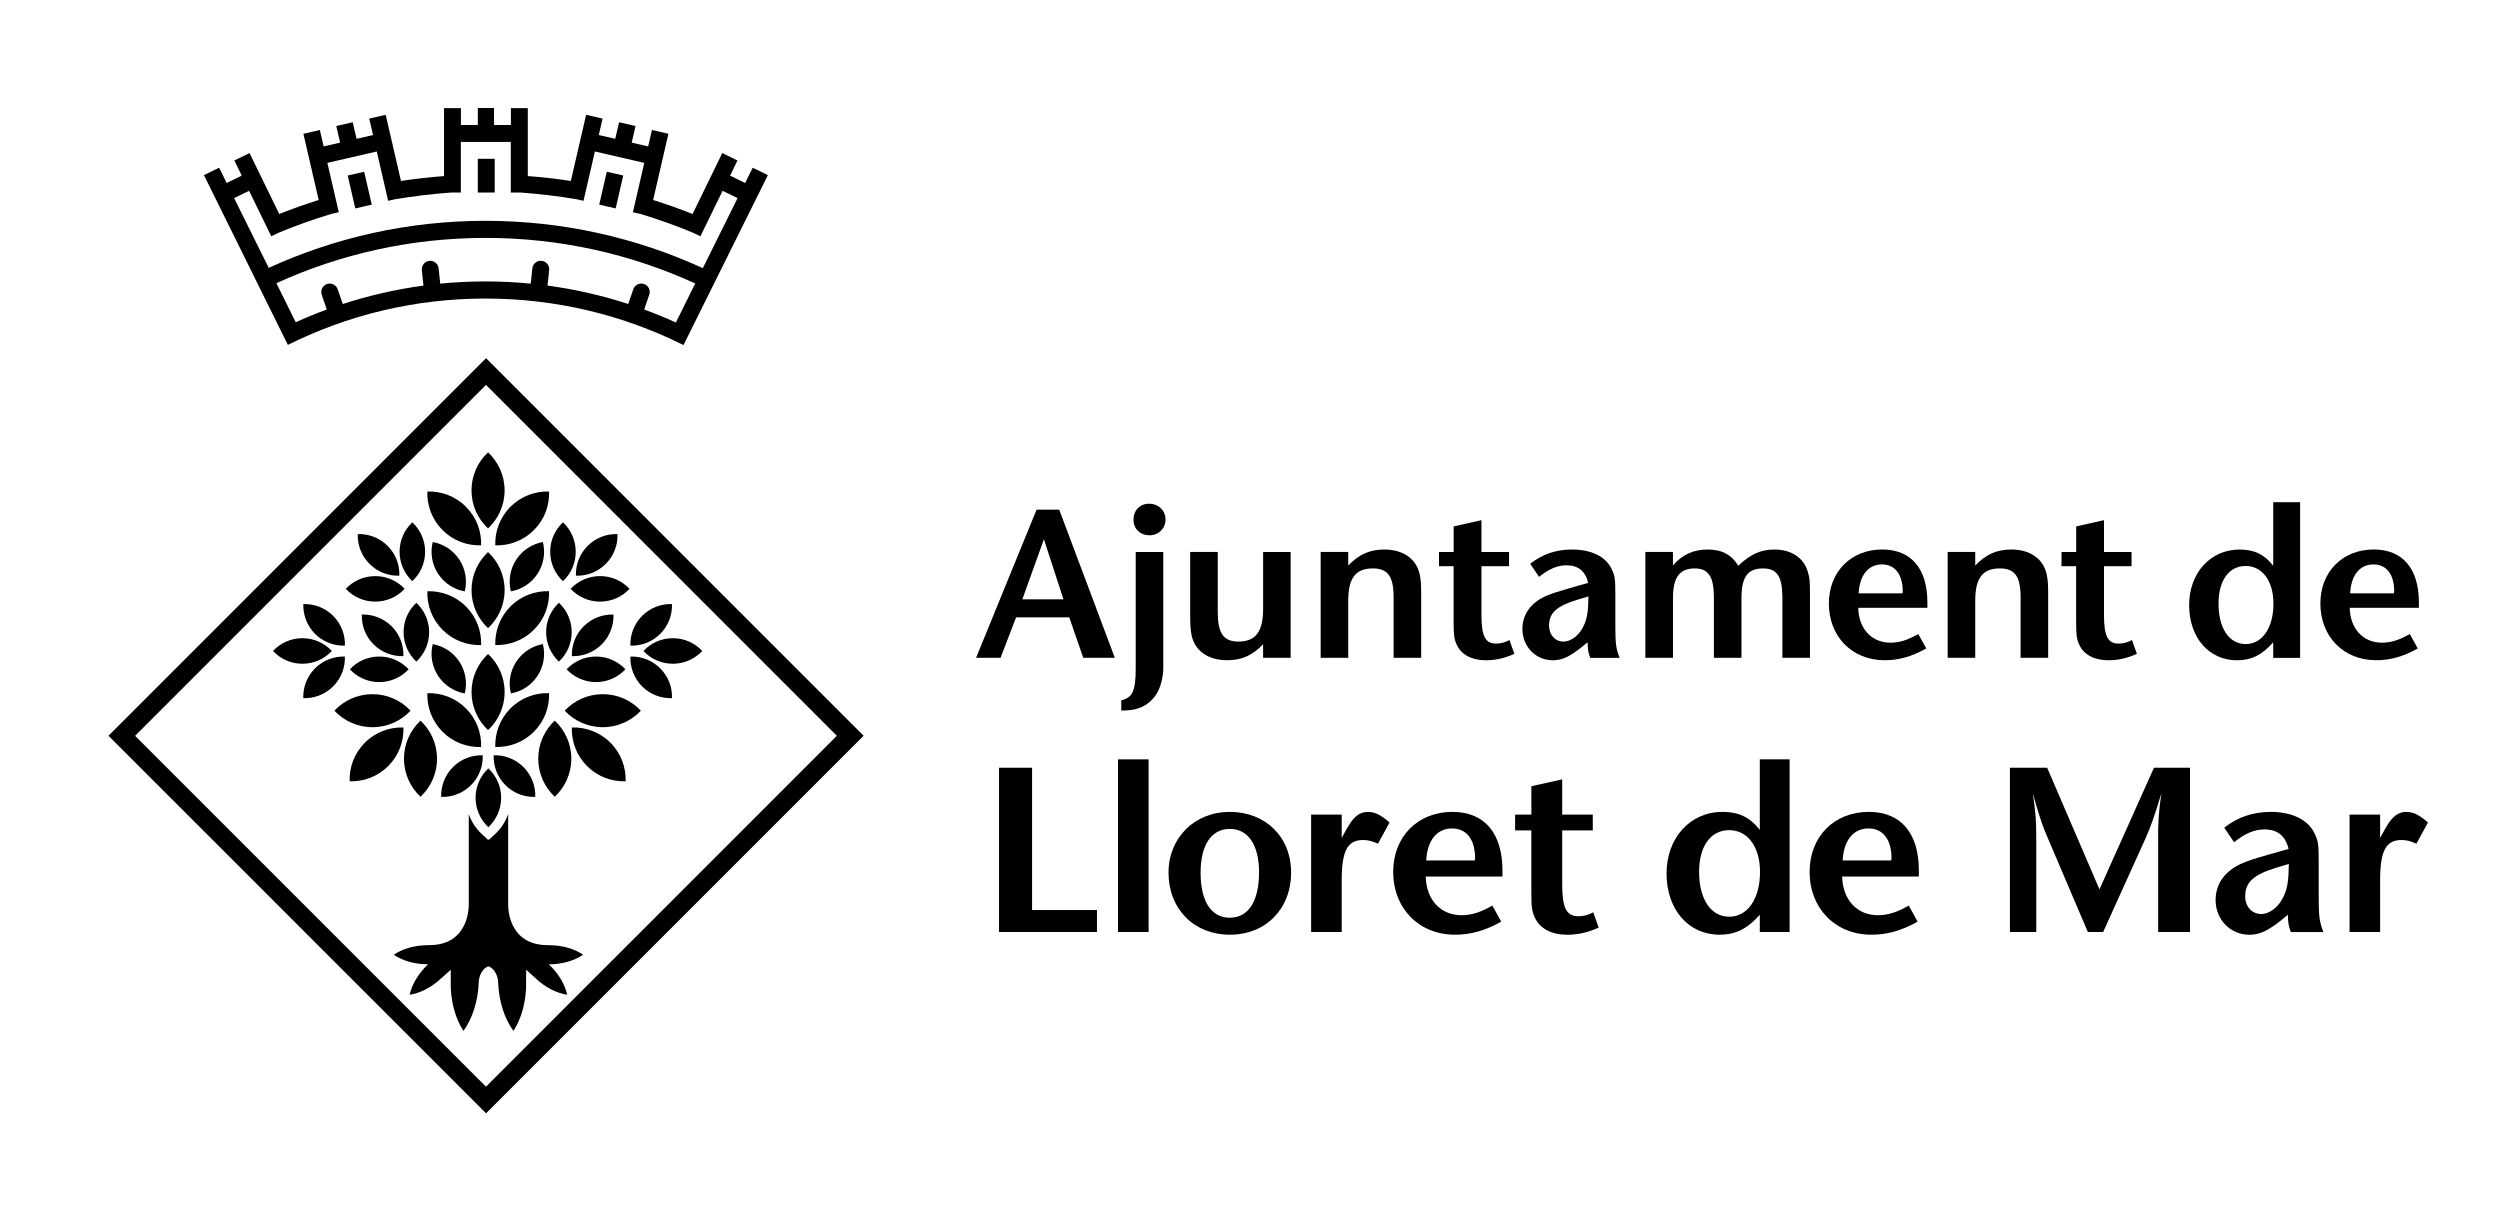
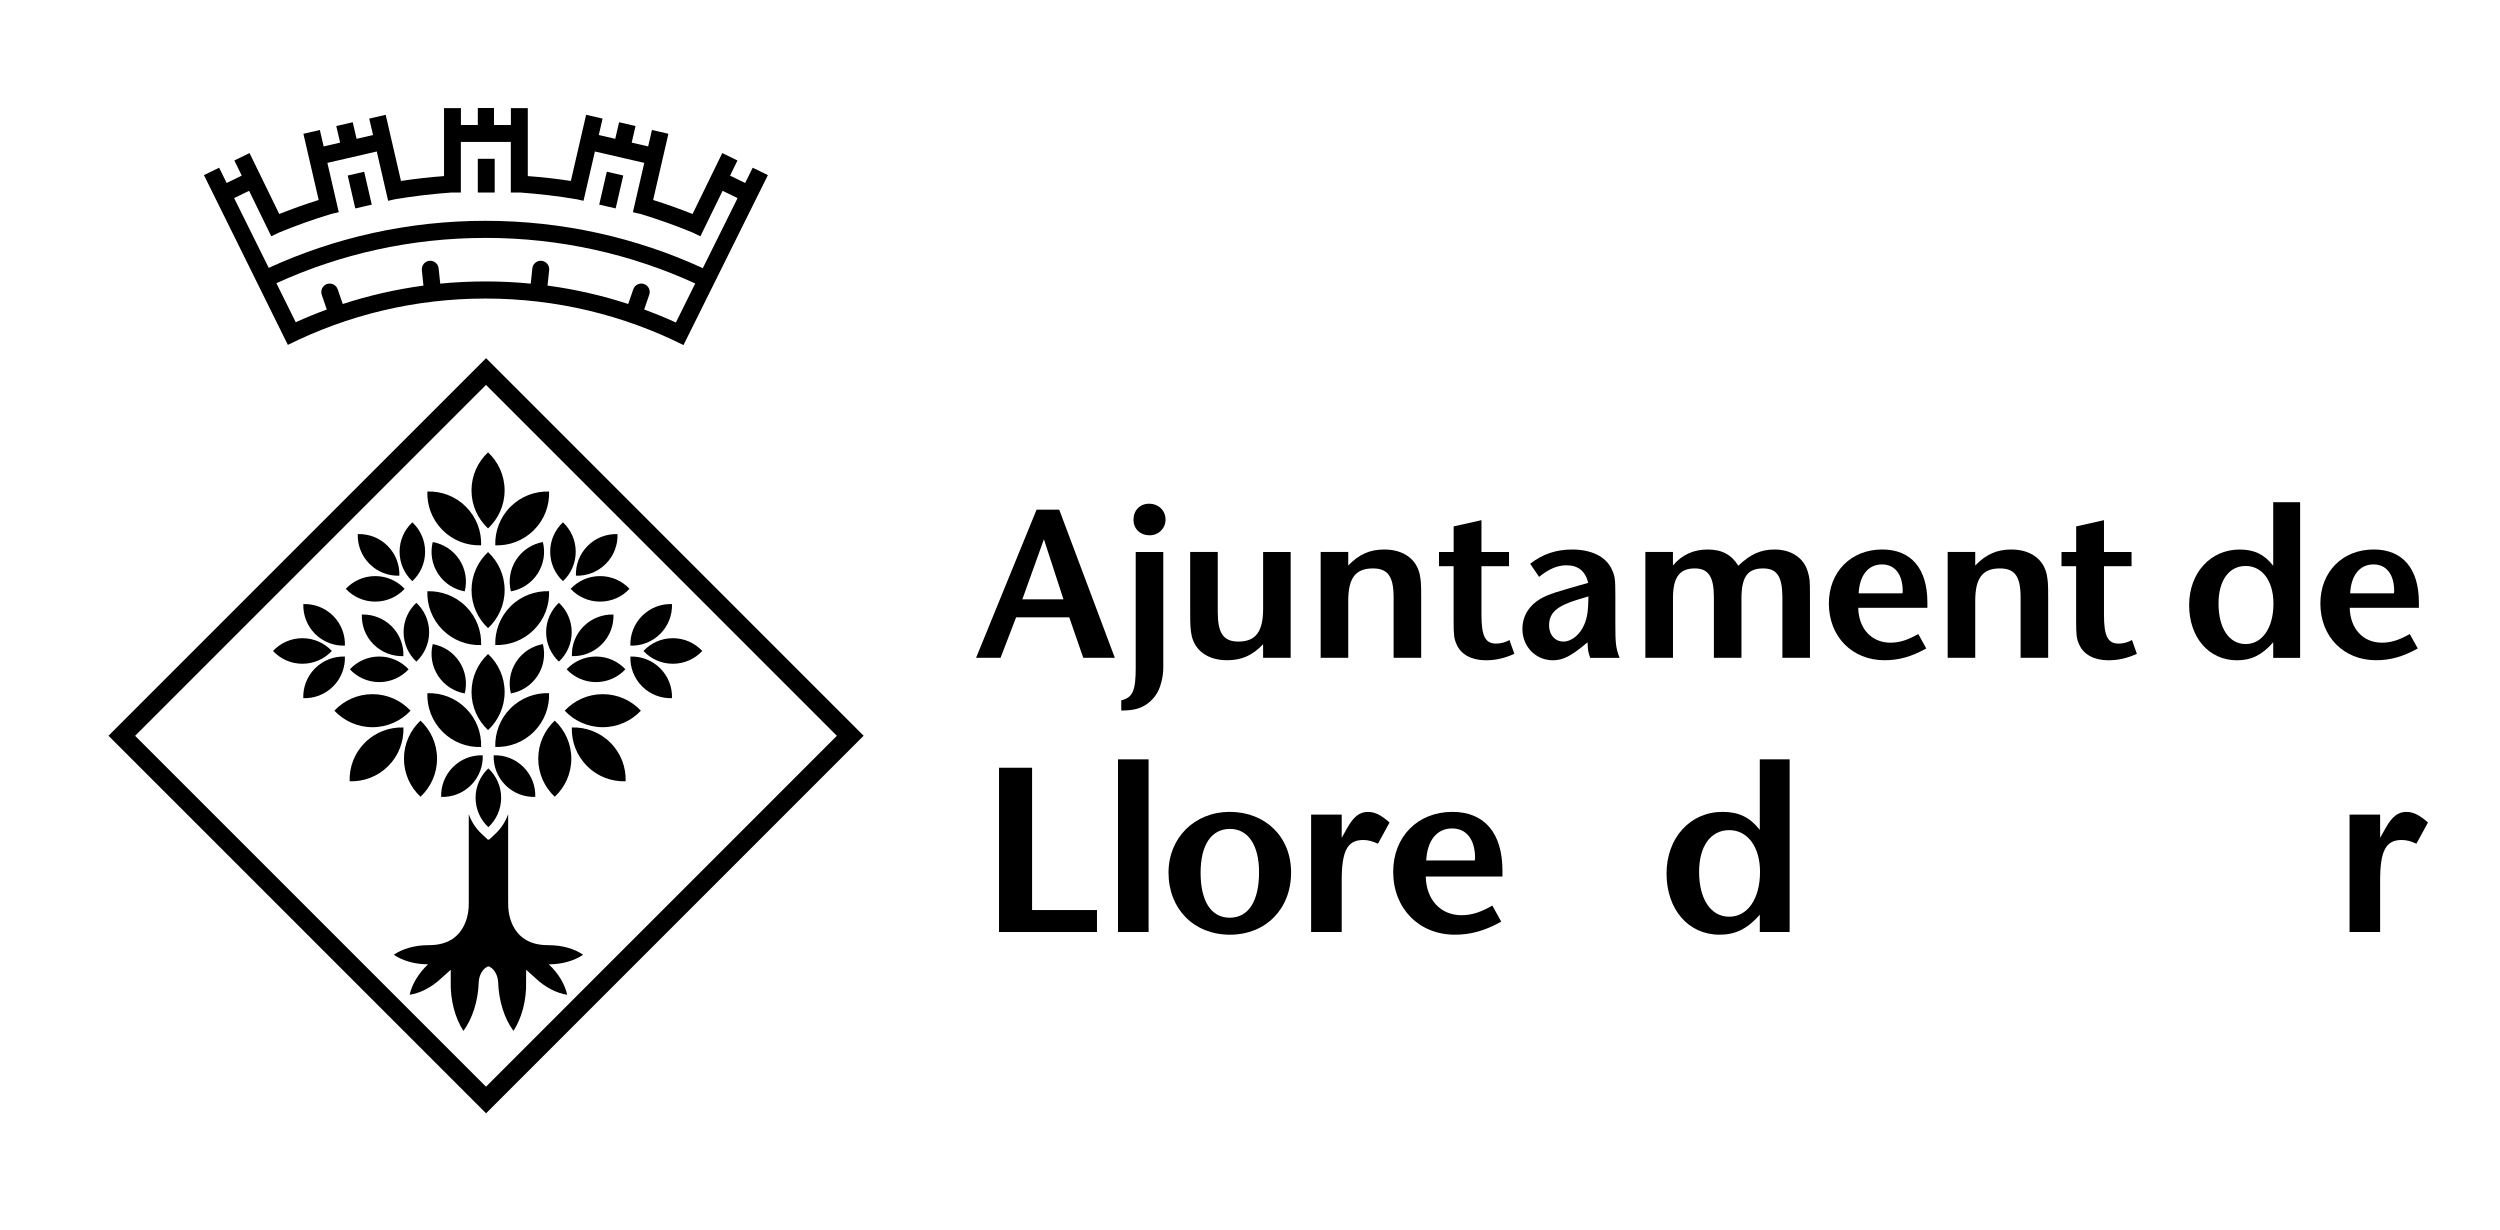
<svg xmlns="http://www.w3.org/2000/svg" id="Capa_1" viewBox="0 0 1080 531.41">
  <defs>
    <style>.cls-1{fill:none;}.cls-2{fill-rule:evenodd;}</style>
  </defs>
  <path class="cls-2" d="M116.11,115.71c28.51-13.05,60.21-20.32,93.61-20.32s65.32,7.32,93.9,20.45l15.01-30.26-6.47-3.15-9.59,19.65-3.29-1.59c-7.35-3.05-14.89-5.73-22.59-8.06l-3.28-.76,4.92-21.31-21.33-4.92-4.92,21.31-2.92-.67c-7.98-1.35-16.11-2.29-24.35-2.91h-4.14v-21.87h-21.58v21.87h-4.14c-8.24.61-16.36,1.56-24.35,2.91l-2.92.67-4.92-21.31-21.33,4.92,4.92,21.31-3.28.76c-7.7,2.33-15.24,5.01-22.59,8.06l-3.29,1.59-9.58-19.65-6.47,3.15,14.95,30.13ZM295.24,149.06c-25.74-12.86-54.78-20.09-85.51-20.09s-59.66,7.21-85.37,20.02l-36.26-73.34,6.56-3.2,3.27,6.6,6.51-3.18-3.2-6.55,6.56-3.2,12.84,26.33c5.58-2.22,11.25-4.25,17.03-6.06l-6.6-28.6,7.11-1.64,1.64,7.1,7.11-1.64-1.66-7.17,7.11-1.64,1.66,7.17,7.11-1.64-1.64-7.1,7.11-1.64,6.6,28.58c6.13-.93,12.33-1.64,18.6-2.1v-29.35h7.3v7.29h7.3v-7.36h6.99v7.36h7.3v-7.29h7.3v29.35c6.27.46,12.48,1.16,18.6,2.1l6.6-28.58,7.11,1.64-1.64,7.1,7.11,1.64,1.66-7.17,7.11,1.64-1.66,7.17,7.11,1.64,1.64-7.1,7.11,1.64-6.6,28.6c5.77,1.81,11.45,3.83,17.03,6.06l12.84-26.33,6.56,3.2-3.19,6.55,6.51,3.18,3.27-6.6,6.56,3.2-36.46,73.41ZM157.32,74.18l3.28,14.22-7.11,1.64-3.28-14.21,7.11-1.64ZM262.14,74.18l7.11,1.64-3.28,14.21-7.11-1.64,3.28-14.22ZM206.41,68.59h7.3v14.59h-7.3v-14.59ZM209.73,102.78c-32.22,0-62.81,7-90.33,19.56l8.36,16.86c4.39-1.99,8.86-3.82,13.42-5.49l-2.15-6.25c-.7-2.03.31-4.11,2.21-4.76,1.91-.66,3.98.36,4.65,2.3l2.18,6.33c11.22-3.65,22.87-6.33,34.86-7.95l-.69-6.56c-.23-2.14,1.23-3.94,3.23-4.15,2-.21,3.8,1.24,4.02,3.28l.69,6.58c6.43-.63,12.95-.95,19.55-.95s13.12.32,19.55.95l.69-6.58c.22-2.04,2.01-3.49,4.02-3.28,2,.21,3.46,2.01,3.25,4.01l-.71,6.69c11.99,1.61,23.64,4.3,34.86,7.95l2.18-6.33c.67-1.94,2.75-2.95,4.65-2.3,1.9.66,2.92,2.73,2.26,4.63l-2.2,6.38c4.65,1.71,9.22,3.58,13.7,5.62l8.36-16.86c-27.61-12.64-58.29-19.69-90.61-19.69ZM209.98,154.73l163.11,163.11-163.11,163.11L46.87,317.84l163.11-163.11ZM209.95,166.29l151.58,151.58-151.58,151.58L58.37,317.87l151.58-151.58ZM210.83,195.41c4.4,4.11,7.16,9.95,7.16,16.44s-2.76,12.34-7.16,16.43c-4.39-4.09-7.14-9.95-7.14-16.43s2.75-12.33,7.14-16.44ZM220.53,218.92c-4.58,4.58-6.76,10.66-6.57,16.67,6,.2,12.09-1.98,16.67-6.57,4.6-4.59,6.78-10.67,6.57-16.67-6-.21-12.08,1.98-16.68,6.57ZM184.62,212.34c-.21,6,1.99,12.08,6.57,16.67,4.59,4.59,10.65,6.77,16.66,6.57.2-6-1.98-12.08-6.57-16.67-4.59-4.6-10.66-6.78-16.67-6.57ZM211.29,417.52c3.79,1.9,3.9,6.66,3.9,6.66.27,8.42,2.78,15.95,6.63,21.18,3.5-5.45,5.72-13.12,5.45-21.56l.03-4.87,4.13,3.73c4.25,4,9.17,6.41,13.6,7.08-.95-4.38-3.67-9.14-7.94-13.14,5.84-.02,11.09-1.61,14.82-4.15-3.72-2.55-8.98-4.13-14.8-4.13l-.51-.02c-17.44,0-17.05-17.05-17.05-17.05l-.03-1.34v-38.19c-1.13,3.2-3.01,6.14-5.55,8.49l-2.66,2.51h-.59l-2.67-2.51c-2.52-2.35-4.42-5.29-5.54-8.49v38.19l-.03,1.34s.37,17.05-17.05,17.05l-.52.02c-5.83,0-11.1,1.59-14.79,4.13,3.68,2.54,8.96,4.13,14.79,4.13-4.25,4.02-6.99,8.78-7.94,13.15,4.43-.66,9.35-3.07,13.6-7.07l4.15-3.73v4.87c-.25,8.44,1.97,16.11,5.48,21.56,3.82-5.23,6.36-12.75,6.62-21.18,0,0,.09-4.76,3.89-6.66h.59ZM216.5,344.64c0-5.01-2.14-9.53-5.53-12.7-3.39,3.17-5.52,7.7-5.52,12.7s2.13,9.54,5.52,12.71c3.38-3.17,5.53-7.7,5.53-12.71ZM203.48,339.19c3.54-3.55,5.22-8.25,5.07-12.89-4.65-.16-9.34,1.54-12.87,5.09-3.55,3.54-5.24,8.23-5.1,12.88,4.65.16,9.35-1.54,12.9-5.08ZM231.24,344.26c.15-4.65-1.55-9.34-5.09-12.88-3.55-3.55-8.24-5.25-12.89-5.09-.15,4.64,1.54,9.34,5.09,12.89,3.53,3.54,8.23,5.23,12.89,5.08ZM263.7,320.84c-4.59-4.58-10.67-6.77-16.67-6.57-.19,6.01,2.01,12.08,6.58,16.68,4.59,4.58,10.66,6.77,16.66,6.57.21-6.01-1.98-12.08-6.57-16.68ZM246.81,327.76c0-6.5-2.76-12.33-7.15-16.45-4.39,4.11-7.14,9.95-7.14,16.45s2.75,12.33,7.14,16.44c4.39-4.11,7.15-9.95,7.15-16.44ZM276.86,307.02c-4.12-4.4-9.95-7.14-16.46-7.14s-12.32,2.75-16.44,7.14c4.12,4.39,9.97,7.13,16.44,7.13s12.34-2.74,16.46-7.13ZM203.7,254.93c0,6.48,2.75,12.33,7.14,16.43,4.4-4.1,7.16-9.95,7.16-16.43s-2.76-12.33-7.16-16.44c-4.39,4.11-7.14,9.95-7.14,16.44ZM220.53,261.98c-4.58,4.59-6.76,10.67-6.57,16.68,6,.2,12.09-2,16.67-6.58,4.6-4.59,6.78-10.67,6.57-16.68-6-.2-12.08,1.99-16.68,6.57ZM184.62,255.41c-.21,6,1.99,12.08,6.57,16.68,4.59,4.58,10.65,6.78,16.66,6.58.2-6.01-1.98-12.09-6.57-16.68-4.59-4.58-10.66-6.77-16.67-6.57ZM253.88,235.81c-3.54,3.55-5.25,8.24-5.08,12.89,4.64.16,9.34-1.54,12.88-5.09,3.54-3.54,5.24-8.24,5.09-12.88-4.66-.15-9.35,1.53-12.89,5.08ZM259.23,248.87c-5.01,0-9.53,2.11-12.71,5.51,3.18,3.4,7.7,5.52,12.71,5.52s9.54-2.12,12.72-5.52c-3.17-3.4-7.69-5.51-12.72-5.51ZM243.2,225.64c-3.41,3.19-5.52,7.7-5.52,12.71s2.11,9.54,5.52,12.71c3.4-3.17,5.51-7.69,5.51-12.71s-2.11-9.52-5.51-12.71ZM203.7,298.96c0,6.49,2.75,12.33,7.14,16.44,4.4-4.11,7.16-9.95,7.16-16.44s-2.76-12.34-7.16-16.44c-4.39,4.11-7.14,9.95-7.14,16.44ZM220.53,306.02c-4.58,4.59-6.76,10.66-6.57,16.67,6,.2,12.09-1.98,16.67-6.57,4.6-4.59,6.78-10.66,6.57-16.68-6-.2-12.08,1.99-16.68,6.57ZM184.62,299.45c-.21,6.01,1.99,12.08,6.57,16.68,4.59,4.59,10.65,6.78,16.66,6.57.2-6.01-1.98-12.08-6.57-16.67-4.59-4.58-10.66-6.78-16.67-6.57ZM290.68,275.7c-5.02,0-9.53,2.12-12.71,5.52,3.18,3.4,7.69,5.52,12.71,5.52s9.53-2.12,12.71-5.52c-3.18-3.4-7.7-5.52-12.71-5.52ZM285.21,288.71c-3.56-3.54-8.23-5.23-12.88-5.08-.16,4.65,1.54,9.35,5.08,12.9,3.54,3.55,8.24,5.23,12.89,5.08.16-4.65-1.54-9.34-5.09-12.89ZM290.3,260.96c-4.64-.16-9.34,1.54-12.89,5.08-3.54,3.54-5.24,8.24-5.08,12.87,4.65.16,9.32-1.52,12.88-5.07,3.54-3.54,5.25-8.23,5.09-12.88ZM252.14,270.56c-3.55,3.55-5.24,8.24-5.08,12.89,4.64.15,9.34-1.54,12.88-5.08,3.56-3.55,5.23-8.24,5.08-12.89-4.64-.15-9.33,1.55-12.88,5.09ZM257.48,283.62c-5.01,0-9.52,2.13-12.69,5.52,3.17,3.39,7.69,5.53,12.69,5.53s9.53-2.13,12.7-5.53c-3.18-3.39-7.68-5.52-12.7-5.52ZM241.45,260.4c-3.39,3.18-5.52,7.69-5.52,12.7s2.13,9.53,5.52,12.71c3.4-3.18,5.52-7.69,5.52-12.71s-2.12-9.52-5.52-12.7ZM144.46,307.02c4.11-4.4,9.95-7.14,16.46-7.14s12.32,2.75,16.44,7.14c-4.12,4.39-9.97,7.13-16.44,7.13s-12.35-2.74-16.46-7.13ZM167.44,235.81c3.54,3.55,5.25,8.24,5.08,12.89-4.64.16-9.34-1.54-12.88-5.09-3.54-3.54-5.24-8.24-5.09-12.88,4.66-.15,9.35,1.53,12.9,5.08ZM162.1,248.87c5.01,0,9.53,2.11,12.71,5.51-3.18,3.4-7.7,5.52-12.71,5.52s-9.54-2.12-12.72-5.52c3.17-3.4,7.69-5.51,12.72-5.51ZM178.13,225.64c3.41,3.19,5.52,7.7,5.52,12.71s-2.11,9.54-5.52,12.71c-3.4-3.17-5.51-7.69-5.51-12.71s2.11-9.52,5.51-12.71ZM130.65,275.7c5.02,0,9.53,2.12,12.71,5.52-3.18,3.4-7.68,5.52-12.71,5.52s-9.53-2.12-12.71-5.52c3.18-3.4,7.7-5.52,12.71-5.52ZM136.11,288.71c3.56-3.54,8.23-5.23,12.88-5.08.16,4.65-1.53,9.35-5.08,12.9-3.55,3.55-8.24,5.23-12.89,5.08-.16-4.65,1.54-9.34,5.08-12.89ZM131.03,260.96c4.64-.16,9.34,1.54,12.89,5.08,3.54,3.54,5.24,8.24,5.08,12.87-4.65.16-9.32-1.52-12.88-5.07-3.54-3.54-5.24-8.23-5.08-12.88ZM169.19,270.56c3.55,3.55,5.24,8.24,5.08,12.89-4.64.15-9.34-1.54-12.88-5.08-3.56-3.55-5.23-8.24-5.08-12.89,4.64-.15,9.33,1.55,12.88,5.09ZM163.84,283.62c5.01,0,9.52,2.13,12.69,5.52-3.17,3.39-7.68,5.53-12.69,5.53s-9.53-2.13-12.7-5.53c3.18-3.39,7.68-5.52,12.7-5.52ZM179.87,260.4c3.39,3.18,5.52,7.69,5.52,12.7s-2.13,9.53-5.52,12.71c-3.4-3.18-5.52-7.69-5.52-12.71s2.12-9.52,5.52-12.7ZM198.48,241.81c2.73,4.21,3.41,9.15,2.29,13.67-4.57-.82-8.81-3.45-11.54-7.65-2.74-4.22-3.4-9.15-2.29-13.67,4.57.82,8.8,3.45,11.54,7.65ZM157.62,320.84c4.58-4.58,10.67-6.77,16.67-6.57.19,6.01-2,12.08-6.58,16.68-4.59,4.58-10.66,6.77-16.66,6.57-.21-6.01,1.98-12.08,6.57-16.68ZM174.51,327.76c0-6.5,2.76-12.33,7.15-16.45,4.39,4.11,7.14,9.95,7.14,16.45s-2.75,12.33-7.14,16.44c-4.39-4.11-7.15-9.95-7.15-16.44ZM198.48,285.9c2.73,4.21,3.41,9.15,2.29,13.67-4.57-.82-8.81-3.45-11.54-7.65-2.74-4.22-3.4-9.15-2.29-13.67,4.57.82,8.8,3.45,11.54,7.65ZM222.99,241.81c-2.73,4.21-3.41,9.15-2.29,13.67,4.57-.82,8.81-3.45,11.54-7.65,2.74-4.22,3.4-9.15,2.29-13.67-4.57.82-8.8,3.45-11.54,7.65ZM222.99,285.9c-2.73,4.21-3.41,9.15-2.29,13.67,4.57-.82,8.81-3.45,11.54-7.65,2.74-4.22,3.4-9.15,2.29-13.67-4.57.82-8.8,3.45-11.54,7.65Z" />
  <polygon class="cls-2" points="431.58 402.63 473.89 402.63 473.89 393.14 445.86 393.14 445.86 331.66 431.58 331.66 431.58 402.63" />
  <rect x="482.98" y="328.04" width="13.21" height="74.59" />
  <path class="cls-2" d="M531.23,350.73c-15.13,0-26.43,11.19-26.43,26.21,0,15.77,10.98,26.85,26.53,26.85s26.42-11.19,26.42-26.85-11.29-26.21-26.53-26.21ZM531.34,358.09c7.88,0,12.57,7.03,12.57,18.75,0,12.47-4.58,19.61-12.68,19.61s-12.57-7.25-12.57-19.39,4.69-18.97,12.68-18.97Z" />
  <path class="cls-2" d="M566.41,402.63h13.21v-22.27c0-12.79,2.45-17.48,9.27-17.48,2.02,0,3.84.43,6.39,1.6l5.01-9.16c-3.73-3.3-6.39-4.58-9.38-4.58-3.52,0-6.18,2.02-8.95,7.03l-2.34,4.16v-10.02h-13.21v50.72Z" />
  <path class="cls-2" d="M615.92,378.65h33.14v-2.56c0-16.2-7.78-25.36-21.63-25.36-15.02,0-25.57,10.76-25.57,25.89,0,15.88,11.19,27.17,26.64,27.17,6.71,0,12.79-1.6,20.03-5.65l-3.84-6.93c-5.01,2.88-8.95,4.16-13.32,4.16-9.06,0-15.24-6.71-15.45-16.73ZM637.12,371.73h-20.99c.43-8.63,4.58-13.85,11.19-13.85,6.18,0,9.91,4.79,9.91,12.79,0,.21-.11.64-.11,1.07Z" />
-   <path class="cls-2" d="M654.51,358.73h7.03v26.11c0,7.14.21,8.63,1.49,11.51,2.13,4.79,7.25,7.46,13.96,7.46,4.9,0,9.16-1.07,13.64-3.09l-2.34-6.61c-2.13,1.17-4.16,1.71-6.39,1.71-5.22,0-7.03-3.62-7.03-13.75v-23.34h13.21v-6.82h-13.21v-15.24l-13.32,2.98v12.25h-7.03v6.82Z" />
  <path class="cls-2" d="M760.23,328.04v30.47c-4.26-5.43-9.06-7.78-16.09-7.78-13.96,0-24.19,11.19-24.19,26.64s9.38,26.42,22.91,26.42c6.93,0,12.04-2.56,17.37-8.63v7.46h12.89v-74.59h-12.89ZM747.01,358.62c7.99,0,13.32,7.25,13.32,18.01,0,11.62-5.33,19.39-13.32,19.39s-13-7.67-13-19.39c0-11.08,5.01-18.01,13-18.01Z" />
-   <path class="cls-2" d="M795.81,378.65h33.14v-2.56c0-16.2-7.78-25.36-21.63-25.36-15.03,0-25.57,10.76-25.57,25.89,0,15.88,11.19,27.17,26.64,27.17,6.71,0,12.79-1.6,20.03-5.65l-3.84-6.93c-5.01,2.88-8.95,4.16-13.32,4.16-9.06,0-15.24-6.71-15.45-16.73ZM817.02,371.73h-20.99c.43-8.63,4.58-13.85,11.19-13.85,6.18,0,9.91,4.79,9.91,12.79,0,.21-.11.64-.11,1.07Z" />
-   <path class="cls-2" d="M868.27,402.63h11.4v-39.21c0-9.06-.21-12.04-1.49-20.67.64,2.24,1.07,3.84,1.39,4.9,2.34,7.67,2.88,9.27,5.12,14.49l17.26,40.49h6.61l18.33-40.49c2.13-4.79,3.94-9.8,6.82-19.39-1.17,7.88-1.49,13.21-1.38,20.67v39.21h13.75v-70.97h-15.56l-23.55,52.53-22.59-52.53h-16.09v70.97Z" />
-   <path class="cls-2" d="M1003.7,402.63c-1.81-4.69-2.02-6.93-2.02-16.09v-13.64c0-8.42-.21-9.48-1.81-12.89-2.77-5.86-9.7-9.27-18.86-9.27-7.78,0-14.28,2.24-20.14,6.82l4.26,6.29c4.58-3.73,8.74-5.54,13.11-5.54,5.65,0,9.06,2.77,10.44,8.42l-8.63,2.45c-6.29,1.81-8.52,2.56-11.62,3.84-7.25,3.2-11.29,8.84-11.29,15.77,0,8.52,6.39,15.02,14.6,15.02,4.79,0,8.74-1.92,16.62-8.63.11,3.94.32,4.8,1.28,7.46h14.07ZM988.78,373.22c-.11,7.03-.53,10.01-2.02,13.53-2.03,4.79-6.07,8.1-9.91,8.1-4.05,0-6.93-3.2-6.93-7.67,0-6.07,3.62-9.38,13.85-12.46l5.01-1.49Z" />
  <path class="cls-2" d="M1015.01,402.63h13.21v-22.27c0-12.79,2.45-17.48,9.27-17.48,2.02,0,3.84.43,6.39,1.6l5.01-9.16c-3.73-3.3-6.39-4.58-9.38-4.58-3.52,0-6.18,2.02-8.95,7.03l-2.34,4.16v-10.02h-13.21v50.72Z" />
  <path class="cls-2" d="M461.92,266.69l6.05,17.49h13.64l-24.02-63.99h-9.8l-26.13,63.99h10.57l6.73-17.49h22.96ZM459.42,258.91h-17.77l9.32-25.94,8.45,25.94Z" />
  <path class="cls-2" d="M490.63,238.45v50.05c0,9.99-1.34,12.87-6.24,14.03v4.42c4.42,0,7.3-.58,9.99-2.11,3.65-2.11,6.24-5.57,7.3-10.09.58-2.11.86-4.32.86-6.53v-49.77h-11.91ZM496.4,217.6c-3.94,0-6.73,2.88-6.73,6.92s2.98,6.73,6.92,6.73,6.92-2.98,6.92-6.82-2.98-6.82-7.11-6.82Z" />
  <path class="cls-2" d="M557.58,238.45h-11.91v24.59c0,9.9-3.27,14.12-10.66,14.12-6.44,0-8.94-3.55-8.94-12.68v-26.04h-11.91v25.94c0,6.05.1,7.49.67,10.37,1.54,6.53,7.2,10.47,15.27,10.47,6.25,0,10.95-2.02,15.56-6.92v5.86h11.91v-45.73Z" />
  <path class="cls-2" d="M570.53,284.18h11.91v-24.59c0-9.9,3.17-14.03,10.67-14.03,6.43,0,8.93,3.46,8.93,12.49v26.13h11.91v-25.94c0-6.05-.1-7.49-.67-10.28-1.54-6.63-7.21-10.57-15.28-10.57-6.24,0-10.95,2.11-15.56,6.92v-5.86h-11.91v45.73Z" />
  <path class="cls-2" d="M621.62,244.59h6.34v23.54c0,6.44.19,7.78,1.35,10.38,1.92,4.32,6.53,6.73,12.59,6.73,4.42,0,8.26-.96,12.3-2.79l-2.11-5.96c-1.92,1.06-3.75,1.54-5.76,1.54-4.71,0-6.34-3.27-6.34-12.39v-21.04h11.91v-6.15h-11.91v-13.74l-12.01,2.69v11.05h-6.34v6.15Z" />
  <path class="cls-2" d="M699.66,284.18c-1.63-4.23-1.83-6.24-1.83-14.51v-12.3c0-7.59-.19-8.55-1.63-11.62-2.5-5.28-8.74-8.36-17-8.36-7.01,0-12.87,2.02-18.16,6.15l3.84,5.67c4.13-3.36,7.88-5,11.82-5,5.09,0,8.17,2.5,9.41,7.59l-7.78,2.21c-5.67,1.63-7.69,2.31-10.47,3.46-6.53,2.88-10.18,7.97-10.18,14.22,0,7.69,5.76,13.55,13.16,13.55,4.32,0,7.88-1.73,14.99-7.78.1,3.56.29,4.32,1.15,6.73h12.68ZM686.21,257.66c-.1,6.34-.48,9.03-1.83,12.2-1.83,4.32-5.48,7.3-8.94,7.3-3.65,0-6.24-2.88-6.24-6.92,0-5.48,3.27-8.45,12.49-11.24l4.52-1.35Z" />
  <path class="cls-2" d="M710.82,284.18h11.91v-25.94c0-8.84,2.88-12.68,9.41-12.68,5.86,0,8.26,3.55,8.26,12.39v26.23h11.91v-25.65c0-9.32,2.69-12.97,9.32-12.97,5.96,0,8.26,3.36,8.36,12.1v26.52h11.91v-26.9c0-6.73-.1-7.49-.96-10.38-1.73-5.96-7.21-9.51-14.32-9.51-5.96,0-10.47,2.02-15.66,7.01-2.98-4.8-7.11-7.01-13.26-7.01s-11.15,2.31-14.99,6.92v-5.86h-11.91v45.73Z" />
  <path class="cls-2" d="M802.75,262.56h29.88v-2.31c0-14.6-7.01-22.87-19.5-22.87-13.55,0-23.06,9.7-23.06,23.34,0,14.32,10.09,24.5,24.02,24.5,6.05,0,11.53-1.44,18.06-5.09l-3.46-6.24c-4.52,2.59-8.07,3.75-12.01,3.75-8.17,0-13.74-6.05-13.93-15.08ZM821.87,256.32h-18.93c.38-7.78,4.13-12.49,10.09-12.49,5.57,0,8.94,4.32,8.94,11.53,0,.19-.1.58-.1.96Z" />
  <path class="cls-2" d="M841.39,284.18h11.91v-24.59c0-9.9,3.17-14.03,10.67-14.03,6.44,0,8.93,3.46,8.93,12.49v26.13h11.91v-25.94c0-6.05-.1-7.49-.67-10.28-1.54-6.63-7.2-10.57-15.27-10.57-6.25,0-10.95,2.11-15.57,6.92v-5.86h-11.91v45.73Z" />
  <path class="cls-2" d="M890.55,244.59h6.34v23.54c0,6.44.19,7.78,1.35,10.38,1.92,4.32,6.53,6.73,12.59,6.73,4.42,0,8.26-.96,12.3-2.79l-2.11-5.96c-1.92,1.06-3.75,1.54-5.76,1.54-4.71,0-6.34-3.27-6.34-12.39v-21.04h11.91v-6.15h-11.91v-13.74l-12.01,2.69v11.05h-6.34v6.15Z" />
  <path class="cls-2" d="M982.03,216.93v27.48c-3.84-4.9-8.17-7.01-14.51-7.01-12.59,0-21.81,10.09-21.81,24.02s8.46,23.83,20.66,23.83c6.24,0,10.86-2.31,15.66-7.78v6.73h11.62v-67.25h-11.62ZM970.12,244.5c7.2,0,12.01,6.53,12.01,16.24,0,10.47-4.8,17.49-12.01,17.49s-11.72-6.92-11.72-17.49c0-9.99,4.52-16.24,11.72-16.24Z" />
  <path class="cls-2" d="M1015.08,262.56h29.88v-2.31c0-14.6-7.01-22.87-19.5-22.87-13.55,0-23.06,9.7-23.06,23.34,0,14.32,10.09,24.5,24.02,24.5,6.05,0,11.53-1.44,18.06-5.09l-3.46-6.24c-4.52,2.59-8.07,3.75-12.01,3.75-8.17,0-13.74-6.05-13.93-15.08ZM1034.2,256.32h-18.93c.38-7.78,4.13-12.49,10.09-12.49,5.57,0,8.93,4.32,8.93,11.53,0,.19-.1.58-.1.96Z" />
  <rect class="cls-1" x="447.62" width="672" height="655.83" />
</svg>